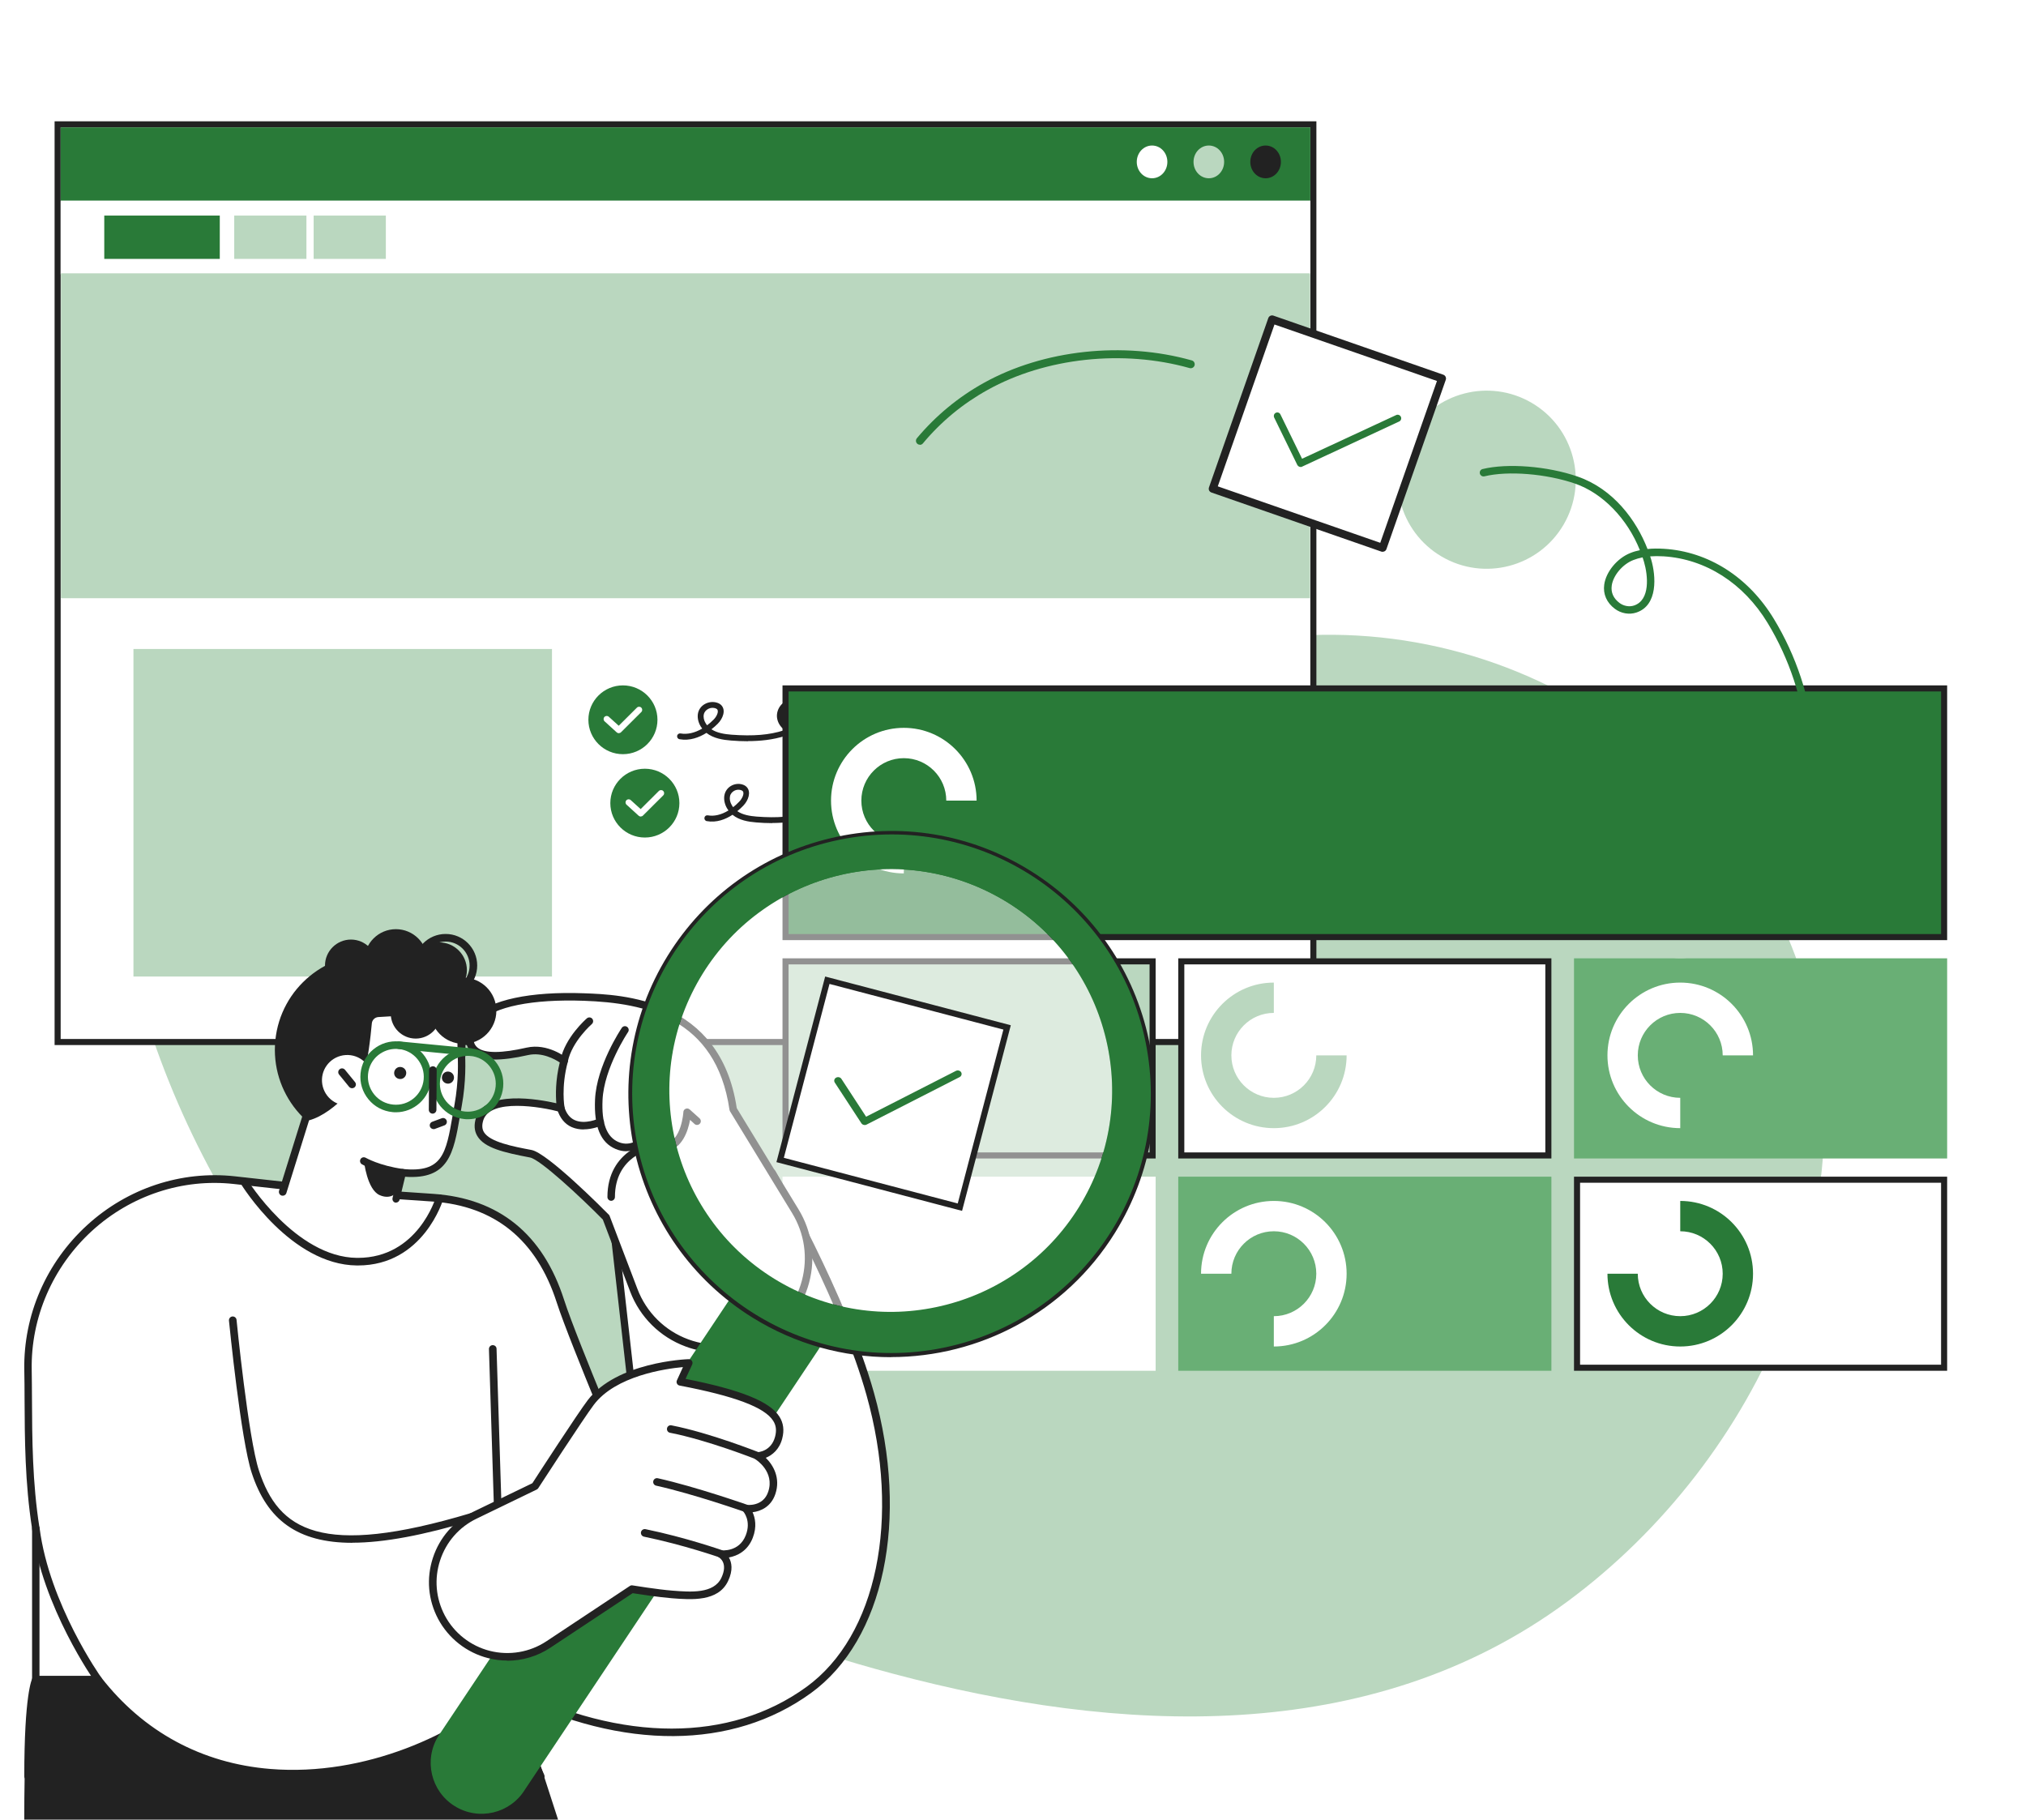
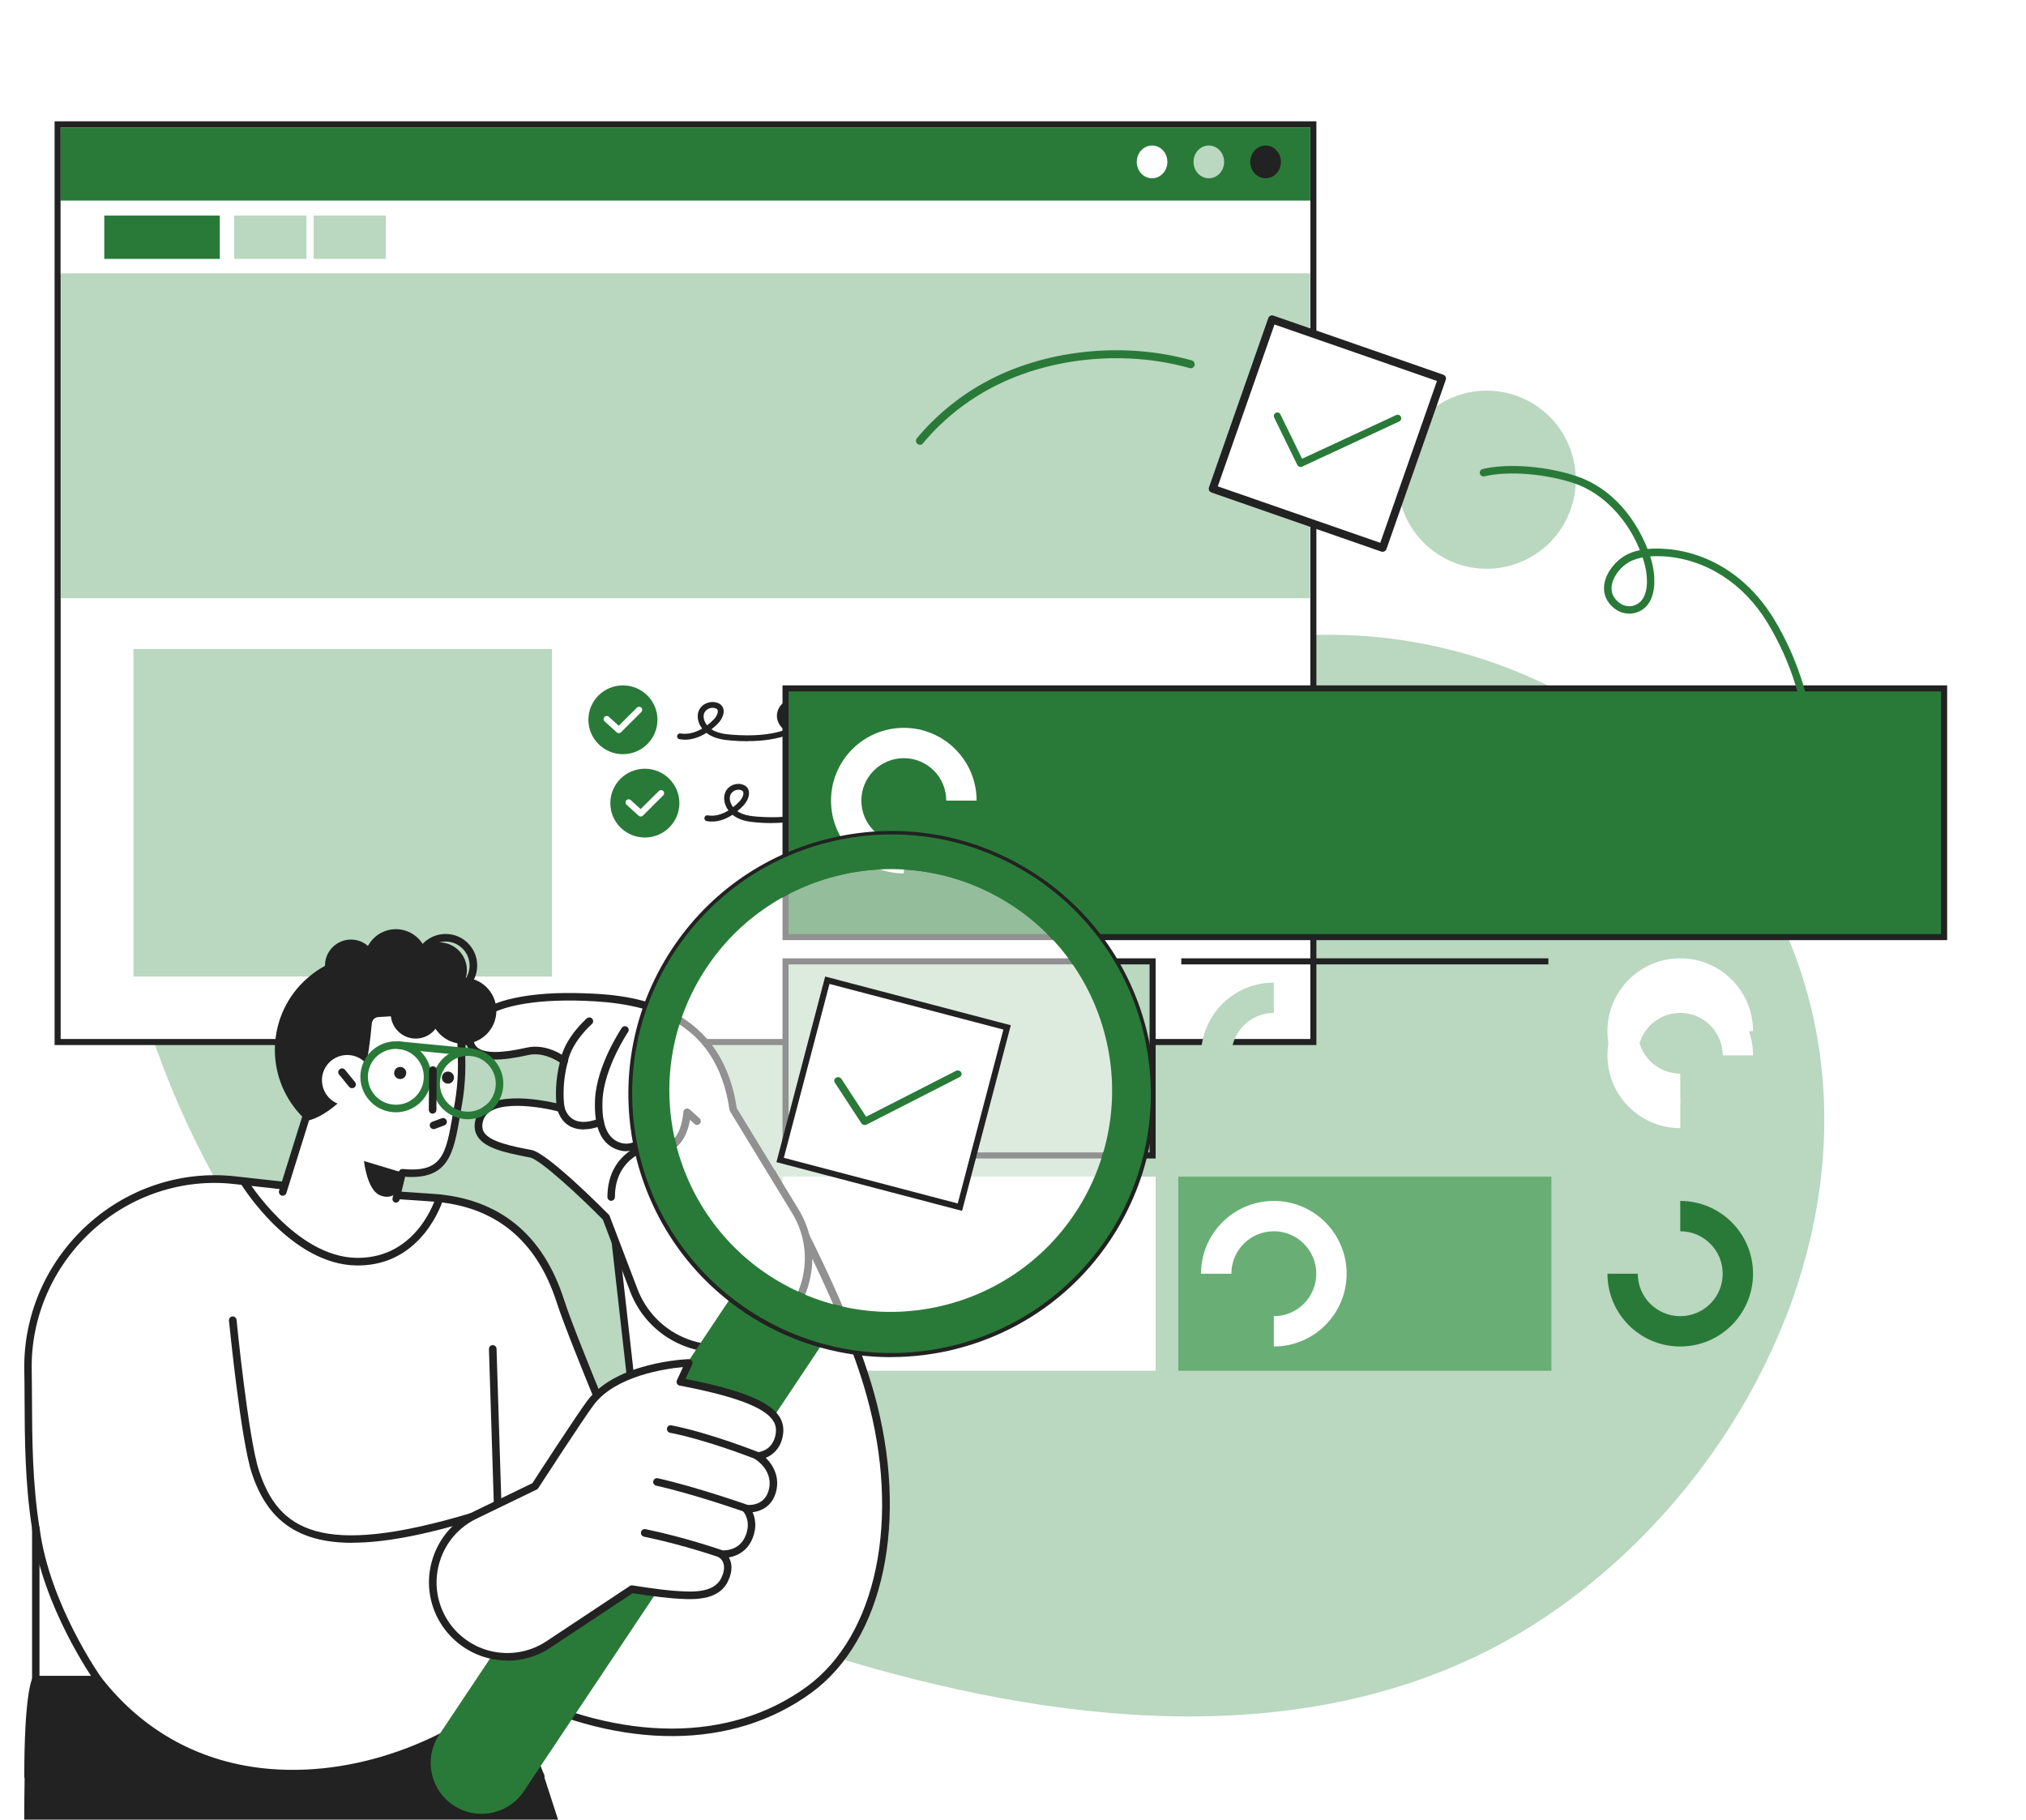
<svg xmlns="http://www.w3.org/2000/svg" width="334" height="300" viewBox="0 0 334 300" fill="none">
  <g clip-path="url(#clip0_2260_7115)">
    <path d="M294.263 217.546C300.944 200.61 302.907 182.046 298.056 164.122C293.359 146.748 282.352 131.459 268.042 120.843C266.233 119.508 264.384 118.241 262.47 117.059C244.542 105.919 223.005 102.017 202.205 106.44C191.729 108.677 181.943 116.253 170.871 112.699C157.995 108.563 154.937 93.835 147.915 83.914C126.666 53.86 77.935 50.822 49.542 71.617C47.287 73.27 45.153 75.056 43.134 76.986C18.662 100.353 14.482 139.984 25.2 171.215C38.56 210.108 67.579 241.186 103.755 259.592C117.528 266.597 132.151 271.939 147.218 275.948C184.233 285.8 225.769 288.167 258.414 264.036C274.16 252.407 286.976 235.936 294.238 217.563L294.263 217.546Z" fill="#BAD7BF" />
    <path d="M10 20.5H9.5V21V171.299V171.799H10H216.016H216.516V171.299V21V20.5H216.016H10Z" fill="white" stroke="#222222" />
    <path d="M108.387 118.672C108.387 121.801 105.835 124.343 102.694 124.343C99.552 124.343 97 121.801 97 118.672C97 115.542 99.552 113 102.694 113C105.835 113 108.387 115.542 108.387 118.672Z" fill="#297A38" />
    <path d="M102.024 120.886C101.899 120.886 101.775 120.841 101.673 120.751L99.677 118.932C99.461 118.74 99.45 118.412 99.642 118.209C99.835 117.994 100.164 117.983 100.368 118.175L102.002 119.655L104.996 116.672C105.2 116.469 105.529 116.469 105.722 116.672C105.926 116.875 105.926 117.203 105.722 117.395L102.376 120.728C102.274 120.83 102.138 120.875 102.013 120.875L102.024 120.886Z" fill="white" />
    <path d="M112.003 132.413C112.003 135.543 109.451 138.085 106.31 138.085C103.168 138.085 100.616 135.543 100.616 132.413C100.616 129.283 103.168 126.741 106.31 126.741C109.451 126.741 112.003 129.283 112.003 132.413Z" fill="#297A38" />
    <path d="M105.64 134.628C105.516 134.628 105.391 134.582 105.289 134.492L103.293 132.673C103.077 132.481 103.066 132.153 103.259 131.95C103.451 131.735 103.78 131.724 103.985 131.916L105.618 133.396L108.612 130.413C108.816 130.21 109.145 130.21 109.338 130.413C109.542 130.617 109.542 130.944 109.338 131.136L105.992 134.469C105.89 134.571 105.754 134.616 105.629 134.616L105.64 134.628Z" fill="white" />
    <path d="M123.322 122.21C122.335 122.21 121.395 122.164 120.547 122.095C119.201 121.992 117.622 121.751 116.461 120.833C115.254 121.59 113.71 122.176 112.027 121.877C111.76 121.831 111.586 121.579 111.632 121.315C111.679 121.051 111.934 120.879 112.201 120.925C113.316 121.12 114.546 120.833 115.765 120.122C115.672 120.007 115.591 119.881 115.51 119.755C115.08 119.043 114.929 118.24 115.08 117.551C115.219 116.932 115.614 116.404 116.183 116.083C116.786 115.739 117.518 115.647 118.168 115.842C118.493 115.934 118.737 116.083 118.922 116.278C119.7 117.104 119.178 118.481 118.307 119.341C118.028 119.617 117.692 119.927 117.286 120.236C118.214 120.856 119.456 121.04 120.605 121.131C124.181 121.395 126.827 121.177 129.195 120.42C129.242 120.409 129.288 120.386 129.346 120.374C128.638 119.823 128.22 119.146 128.104 118.366C128 117.643 128.232 116.863 128.719 116.278C129.137 115.773 129.683 115.486 130.252 115.463C130.82 115.429 131.389 115.67 131.842 116.129C132.376 116.668 132.666 117.425 132.62 118.16C132.562 119.009 132.132 119.755 131.389 120.351C133.537 121.108 135.858 121.372 138.087 121.131C138.342 121.097 138.598 121.292 138.621 121.556C138.656 121.82 138.459 122.061 138.192 122.084C135.8 122.348 133.316 122.049 131.018 121.235C130.786 121.154 130.577 121.063 130.379 120.971C130.112 121.097 129.811 121.223 129.497 121.315C127.384 121.992 125.249 122.187 123.31 122.187L123.322 122.21ZM130.356 116.427C130.356 116.427 130.333 116.427 130.31 116.427C130.02 116.438 129.718 116.611 129.474 116.897C129.161 117.276 129.01 117.781 129.079 118.228C129.184 118.986 129.741 119.514 130.379 119.892C131.006 119.514 131.598 118.928 131.656 118.091C131.691 117.632 131.505 117.15 131.157 116.806C130.913 116.553 130.623 116.427 130.345 116.427H130.356ZM117.483 116.702C117.204 116.702 116.926 116.771 116.682 116.92C116.45 117.058 116.136 117.311 116.032 117.769C115.927 118.217 116.032 118.768 116.345 119.261C116.415 119.376 116.485 119.479 116.566 119.582C116.926 119.318 117.274 119.009 117.622 118.664C118.098 118.206 118.574 117.311 118.214 116.932C118.145 116.863 118.04 116.806 117.889 116.76C117.761 116.725 117.611 116.702 117.471 116.702H117.483Z" fill="#222222" />
    <path d="M127.334 135.71C126.389 135.71 125.488 135.664 124.676 135.595C123.385 135.492 121.872 135.251 120.76 134.333C119.603 135.09 118.123 135.676 116.51 135.377C116.255 135.331 116.088 135.079 116.132 134.815C116.177 134.551 116.421 134.379 116.677 134.425C117.745 134.62 118.924 134.333 120.092 133.622C120.003 133.507 119.926 133.381 119.848 133.255C119.436 132.543 119.291 131.74 119.436 131.051C119.57 130.432 119.948 129.904 120.493 129.583C121.071 129.239 121.772 129.147 122.395 129.342C122.707 129.434 122.94 129.583 123.118 129.778C123.864 130.604 123.363 131.981 122.529 132.841C122.262 133.117 121.939 133.427 121.55 133.736C122.44 134.356 123.63 134.54 124.731 134.631C128.158 134.895 130.694 134.677 132.963 133.92C133.008 133.909 133.052 133.886 133.108 133.874C132.429 133.323 132.029 132.646 131.918 131.866C131.817 131.143 132.04 130.363 132.507 129.778C132.908 129.273 133.43 128.986 133.976 128.963C134.521 128.929 135.066 129.17 135.5 129.629C136.011 130.168 136.289 130.925 136.245 131.66C136.189 132.509 135.778 133.255 135.066 133.851C137.124 134.608 139.349 134.872 141.484 134.631C141.729 134.597 141.974 134.792 141.996 135.056C142.03 135.32 141.84 135.561 141.585 135.584C139.293 135.848 136.912 135.549 134.71 134.735C134.487 134.654 134.287 134.563 134.098 134.471C133.842 134.597 133.553 134.723 133.252 134.815C131.228 135.492 129.181 135.687 127.323 135.687L127.334 135.71ZM134.076 129.927C134.076 129.927 134.053 129.927 134.031 129.927C133.753 129.938 133.464 130.111 133.23 130.397C132.93 130.776 132.785 131.281 132.852 131.728C132.952 132.486 133.486 133.014 134.098 133.392C134.699 133.014 135.266 132.428 135.322 131.591C135.355 131.132 135.177 130.65 134.843 130.306C134.61 130.053 134.332 129.927 134.065 129.927H134.076ZM121.739 130.202C121.472 130.202 121.205 130.271 120.971 130.42C120.749 130.558 120.448 130.811 120.348 131.269C120.248 131.717 120.348 132.268 120.649 132.761C120.715 132.876 120.782 132.979 120.86 133.082C121.205 132.818 121.539 132.509 121.872 132.164C122.328 131.706 122.785 130.811 122.44 130.432C122.373 130.363 122.273 130.306 122.128 130.26C122.006 130.225 121.861 130.202 121.728 130.202H121.739Z" fill="#222222" />
    <path d="M216.016 21H10V33.071H216.016V21Z" fill="#297A38" />
    <path d="M216.016 33.161H10V45.232H216.016V33.161Z" fill="white" />
    <path d="M215.971 45.064H10.047V98.628H215.971V45.064Z" fill="#BAD7BF" />
    <path d="M91 107H22V161H91V107Z" fill="#BAD7BF" />
    <path d="M36.233 35.542H17.189V42.684H36.233V35.542Z" fill="#297A38" />
    <path d="M50.517 35.542H38.614V42.684H50.517V35.542Z" fill="#BAD7BF" />
    <path d="M63.61 35.542H51.707V42.684H63.61V35.542Z" fill="#BAD7BF" />
    <path d="M206.121 26.692C206.121 25.195 207.245 23.993 208.644 23.993C210.043 23.993 211.167 25.195 211.167 26.692C211.167 28.189 210.043 29.391 208.644 29.391C207.245 29.391 206.121 28.189 206.121 26.692Z" fill="#222222" />
    <path d="M187.403 26.692C187.403 25.195 188.527 23.993 189.926 23.993C191.325 23.993 192.449 25.195 192.449 26.692C192.449 28.189 191.325 29.391 189.926 29.391C188.527 29.391 187.403 28.189 187.403 26.692Z" fill="white" />
    <path d="M196.761 26.692C196.761 25.195 197.885 23.993 199.284 23.993C200.683 23.993 201.807 25.195 201.807 26.692C201.807 28.189 200.683 29.391 199.284 29.391C197.885 29.391 196.761 28.189 196.761 26.692Z" fill="#BAD7BF" />
    <path d="M257.762 86.51C261.859 79.512 259.508 70.516 252.51 66.419C245.512 62.322 236.516 64.674 232.419 71.672C228.322 78.67 230.674 87.665 237.672 91.763C244.67 95.86 253.665 93.507 257.762 86.51Z" fill="#BAD7BF" />
    <path d="M129.5 113.5H320.5V154.5H129.5V113.5Z" fill="#297A38" stroke="#222222" />
    <path fill-rule="evenodd" clip-rule="evenodd" d="M277 177C273.134 177 270 173.866 270 170C270 166.134 273.134 163 277 163C280.866 163 284 166.134 284 170L289 170C289 163.373 283.627 158 277 158C270.373 158 265 163.373 265 170C265 176.627 270.373 182 277 182L277 177Z" fill="white" />
    <path d="M129.5 158.5H190.015V190.5H129.5V158.5Z" fill="#BAD7BF" stroke="#222222" />
-     <path d="M194.743 158.5H255.258V190.5H194.743V158.5Z" fill="white" stroke="#222222" />
-     <path d="M321 158H259.485V191H321V158Z" fill="#69AF75" />
+     <path d="M194.743 158.5H255.258H194.743V158.5Z" fill="white" stroke="#222222" />
    <path d="M190.515 194H129V226H190.515V194Z" fill="white" />
    <path d="M255.758 194H194.243V226H255.758V194Z" fill="#69AF75" />
-     <path d="M259.985 194.5H320.5V225.5H259.985V194.5Z" fill="white" stroke="#222222" />
    <path fill-rule="evenodd" clip-rule="evenodd" d="M149 139C145.134 139 142 135.866 142 132C142 128.134 145.134 125 149 125C152.866 125 156 128.134 156 132L161 132C161 125.373 155.627 120 149 120C142.373 120 137 125.373 137 132C137 138.627 142.373 144 149 144L149 139Z" fill="white" />
    <path d="M5.335 277H84.549L92 300H4C4 280.27 5.335 277 5.335 277Z" fill="#222222" />
    <path d="M89.15 293.486H4.631C4.288 293.486 4.005 293.203 4.005 292.86C4.005 279.412 5.227 276.863 5.376 276.609C5.481 276.416 5.69 276.296 5.913 276.296H81.994C82.233 276.296 82.456 276.445 82.561 276.669L89.717 292.607C89.806 292.801 89.791 293.024 89.672 293.203C89.553 293.382 89.359 293.486 89.15 293.486ZM5.242 292.234H88.166L81.577 277.549H6.331C6.033 278.533 5.272 282.006 5.242 292.234Z" fill="#222222" />
    <path d="M143.45 229.795C138.888 213.545 127.244 193.343 127.244 193.343L101.421 204.689L104.179 229.095C104.477 230.526 103.657 231.957 102.256 232.419C100.825 232.882 99.274 232.181 98.708 230.779C96.978 226.56 93.519 218.047 92.386 214.514C88.883 203.615 81.532 198.158 71.365 197.458L54.1 196.28L38.624 194.565C20.346 192.538 4.274 207.491 4.617 225.874C4.751 233.21 4.408 242.513 5.899 251.98V276.908H16.171C35.285 301.538 68.994 292.696 84.022 278.697C102.375 287.836 120.564 287.851 133.297 278.622C146.044 269.394 148.787 248.804 143.45 229.766V229.795Z" fill="white" />
    <path d="M48.27 293.039C47.018 293.039 45.765 292.994 44.498 292.89C32.928 291.95 23.044 286.643 15.873 277.534H5.914C5.571 277.534 5.287 277.25 5.287 276.907V252.024C4.109 244.51 4.08 237.175 4.05 230.704C4.05 229.019 4.035 227.409 4.005 225.889C3.841 216.854 7.613 208.147 14.382 201.974C21.046 195.892 29.902 192.969 38.713 193.938L54.189 195.653L71.424 196.831C82.248 197.576 89.508 203.45 92.997 214.319C94.1 217.763 97.425 225.963 99.304 230.54C99.751 231.629 100.974 232.18 102.077 231.822C103.165 231.465 103.821 230.346 103.583 229.228L100.824 204.762C100.794 204.494 100.944 204.226 101.197 204.121L127.02 192.776C127.318 192.641 127.646 192.761 127.81 193.029C127.929 193.238 139.558 213.484 144.075 229.616C149.935 250.489 145.76 270.392 133.684 279.144C120.788 288.492 102.748 288.596 84.141 279.457C76.403 286.494 62.747 293.039 48.285 293.039H48.27ZM16.171 276.296C16.35 276.296 16.544 276.385 16.663 276.535C23.625 285.51 33.286 290.743 44.587 291.652C60.227 292.92 75.449 285.838 83.589 278.264C83.783 278.085 84.066 278.04 84.29 278.16C102.598 287.284 120.325 287.269 132.924 278.145C144.567 269.706 148.563 250.339 142.838 229.974C138.738 215.378 128.764 197.338 126.96 194.162L102.077 205.09L104.775 229.049C105.133 230.734 104.134 232.478 102.435 233.03C100.705 233.597 98.797 232.717 98.111 231.032C96.232 226.44 92.893 218.21 91.774 214.722C88.45 204.405 81.562 198.814 71.304 198.098L54.04 196.92L38.549 195.206C30.111 194.267 21.583 197.084 15.187 202.914C8.701 208.833 5.064 217.212 5.228 225.874C5.258 227.409 5.257 229.019 5.272 230.704C5.302 237.145 5.332 244.45 6.51 251.89C6.51 251.92 6.51 251.95 6.51 251.994V276.296H16.081C16.081 276.296 16.126 276.296 16.156 276.296H16.171Z" fill="#222222" />
    <path d="M120.874 182.906L131.117 199.694C135.545 206.954 133.01 216.451 125.541 220.522C117.624 224.845 107.71 221.178 104.504 212.739L99.927 200.722C99.927 200.722 90.028 190.703 87.508 190.226C82.275 189.227 77.876 188.243 79.084 184.486C80.679 179.537 92.457 182.712 92.457 182.712C92.457 182.712 91.832 179.268 93.009 174.915C93.009 174.915 90.162 172.619 86.956 173.349C80.59 174.781 77.623 174.065 77.4 171.322C76.982 166.193 85.406 164.016 96.289 164.404C105.205 164.717 118.489 166.521 120.874 182.936V182.906Z" fill="white" />
    <path d="M118.401 222.966C116.582 222.966 114.763 222.653 113.019 221.997C108.815 220.447 105.49 217.152 103.895 212.962L99.377 201.065C95.591 197.233 89.06 191.166 87.376 190.838C83.022 190.003 79.861 189.272 78.683 187.289C78.177 186.439 78.117 185.426 78.475 184.292C79.966 179.641 88.822 181.236 91.714 181.892C91.61 180.61 91.55 178.12 92.281 175.168C91.491 174.646 89.359 173.439 87.078 173.946C82.471 174.989 79.593 174.93 78.043 173.782C77.282 173.215 76.85 172.395 76.761 171.351C76.641 169.95 77.103 168.683 78.132 167.624C80.786 164.851 87.405 163.435 96.291 163.763C102.434 163.986 118.744 164.568 121.458 182.697L131.64 199.38C133.877 203.048 134.488 207.342 133.385 211.486C132.282 215.631 129.583 219.045 125.826 221.088C123.515 222.34 120.966 222.981 118.401 222.981V222.966ZM85.229 182.324C82.62 182.324 80.264 182.876 79.683 184.665C79.429 185.47 79.459 186.111 79.772 186.648C80.756 188.288 84.558 189.019 87.629 189.6C90.268 190.107 99.347 199.231 100.376 200.275C100.436 200.334 100.481 200.409 100.511 200.499L105.088 212.515C106.549 216.362 109.605 219.403 113.466 220.82C117.328 222.251 121.622 221.938 125.245 219.97C128.704 218.076 131.178 214.945 132.192 211.144C133.206 207.342 132.639 203.391 130.597 200.021L120.355 183.234C120.355 183.234 120.28 183.085 120.265 182.995C118.044 167.728 106.28 165.358 96.276 165C87.733 164.702 81.472 165.969 79.056 168.489C78.281 169.294 77.938 170.203 78.028 171.262C78.087 171.948 78.341 172.44 78.803 172.783C80.01 173.677 82.709 173.662 86.824 172.723C90.283 171.948 93.28 174.318 93.399 174.408C93.593 174.557 93.682 174.825 93.608 175.064C92.474 179.223 93.056 182.563 93.071 182.593C93.116 182.801 93.041 183.025 92.877 183.159C92.713 183.308 92.504 183.353 92.296 183.308C90.73 182.891 87.853 182.324 85.229 182.324Z" fill="#222222" />
    <path d="M109.126 189.883C108.232 189.883 107.457 189.6 106.816 189.049C105.623 188.005 104.997 186.082 104.967 183.294C104.967 181.728 105.265 176.346 109.872 172.813C110.14 172.604 110.543 172.649 110.751 172.932C110.96 173.2 110.916 173.603 110.632 173.811C106.488 176.987 106.204 181.862 106.204 183.279C106.219 185.649 106.711 187.319 107.621 188.094C108.128 188.542 108.769 188.691 109.589 188.586C112.347 188.214 112.66 183.398 112.66 183.338C112.66 183.1 112.824 182.891 113.047 182.802C113.271 182.712 113.524 182.757 113.703 182.921L115.329 184.382C115.582 184.621 115.612 185.008 115.373 185.262C115.135 185.515 114.747 185.545 114.494 185.306L113.763 184.635C113.435 186.395 112.496 189.451 109.767 189.824C109.544 189.854 109.335 189.869 109.112 189.869L109.126 189.883Z" fill="#222222" />
    <path d="M103.255 189.809C102.718 189.809 102.121 189.704 101.495 189.436C99.005 188.392 97.902 185.723 98.096 181.281C98.349 175.705 102.345 169.711 102.509 169.458C102.703 169.174 103.09 169.1 103.374 169.294C103.657 169.488 103.732 169.875 103.538 170.159C103.493 170.218 99.572 176.107 99.334 181.34C99.155 185.187 100.019 187.468 101.957 188.288C104.06 189.182 105.655 187.557 105.715 187.483C105.953 187.229 106.341 187.229 106.594 187.453C106.848 187.692 106.862 188.079 106.624 188.333C106.549 188.407 105.223 189.794 103.24 189.794L103.255 189.809Z" fill="#222222" />
    <path d="M93.011 175.526C93.011 175.526 92.922 175.526 92.877 175.526C92.534 175.451 92.326 175.123 92.385 174.781C93.16 171.024 96.604 168.027 96.753 167.893C97.022 167.669 97.409 167.699 97.633 167.952C97.857 168.221 97.827 168.608 97.573 168.832C97.544 168.862 94.308 171.68 93.607 175.019C93.548 175.317 93.28 175.511 92.996 175.511L93.011 175.526Z" fill="#222222" />
    <path d="M96.216 186.216C95.575 186.216 94.904 186.111 94.248 185.828C93.1 185.321 92.295 184.322 91.848 182.876C91.743 182.548 91.937 182.19 92.265 182.101C92.593 181.996 92.951 182.19 93.04 182.518C93.368 183.592 93.95 184.322 94.755 184.68C96.454 185.44 98.646 184.442 98.676 184.427C98.989 184.278 99.362 184.427 99.511 184.725C99.66 185.038 99.511 185.411 99.198 185.56C99.123 185.589 97.766 186.201 96.201 186.201L96.216 186.216Z" fill="#222222" />
    <path d="M100.765 197.979C100.422 197.979 100.139 197.696 100.139 197.353C100.139 189.511 107.31 188.184 107.384 188.169C107.727 188.109 108.041 188.333 108.1 188.676C108.16 189.019 107.936 189.332 107.593 189.406C107.34 189.451 101.376 190.584 101.376 197.353C101.376 197.696 101.093 197.979 100.75 197.979H100.765Z" fill="#222222" />
    <path d="M58.081 254.365C49.09 254.365 44.051 250.638 41.502 242.855C39.698 237.369 37.834 218.524 37.745 217.734C37.715 217.391 37.968 217.078 38.311 217.048C38.654 217.018 38.967 217.271 38.997 217.614C39.012 217.808 40.935 237.115 42.694 242.468C45.915 252.278 52.877 256.885 77.596 249.475C77.924 249.371 78.282 249.564 78.372 249.892C78.476 250.22 78.282 250.578 77.954 250.668C69.814 253.113 63.284 254.35 58.081 254.35V254.365Z" fill="#222222" />
    <path d="M82.038 248.625C81.695 248.625 81.427 248.357 81.412 248.014L80.606 222.415C80.606 222.072 80.86 221.789 81.218 221.774C81.576 221.774 81.859 222.027 81.859 222.385L82.664 247.984C82.664 248.327 82.41 248.61 82.053 248.625H82.038Z" fill="#222222" />
    <path d="M45.392 171.516C44.527 180.148 50.834 187.856 59.466 188.721C68.098 189.585 75.806 183.279 76.671 174.647C77.536 166.014 71.229 158.306 62.597 157.442C53.965 156.577 46.257 162.883 45.392 171.516Z" fill="#222222" />
    <path d="M50.507 184.173C54.95 183.219 59.289 177.107 59.393 176.793C60.064 174.93 60.511 170.845 60.705 168.653C60.78 167.788 61.48 167.118 62.33 167.058C65.297 166.849 71.812 166.536 74.004 167.759C75.629 168.653 76.121 171.024 76.047 172.559C76.002 173.35 76.464 177.181 75.555 182.235C74.228 189.511 74.124 194.118 66.356 193.343L64.76 199.962L46.631 196.503L50.477 184.173H50.507Z" fill="white" />
    <path d="M65.326 198.292C65.326 198.292 65.221 198.292 65.177 198.278C64.834 198.203 64.64 197.86 64.714 197.517L65.743 193.208C65.817 192.91 66.101 192.701 66.414 192.731C72.974 193.387 73.525 190.197 74.629 183.846C74.718 183.294 74.823 182.712 74.927 182.131C75.643 178.165 75.508 174.975 75.434 173.439C75.419 173.022 75.404 172.708 75.419 172.544C75.478 171.262 75.076 169.086 73.69 168.31C72.258 167.52 68.024 167.282 62.359 167.684C61.792 167.729 61.36 168.161 61.3 168.713C61.091 170.994 60.629 175.094 59.944 177.017C59.735 177.599 55.411 183.503 50.953 184.71L47.211 196.697C47.107 197.025 46.764 197.204 46.421 197.115C46.093 197.01 45.914 196.667 46.003 196.324L49.85 183.995C49.925 183.786 50.089 183.622 50.312 183.577C54.368 182.712 58.497 177.047 58.766 176.54C59.407 174.736 59.869 170.383 60.033 168.594C60.137 167.431 61.077 166.521 62.24 166.432C65.758 166.178 71.975 165.94 74.256 167.207C76.284 168.325 76.701 171.113 76.627 172.589C76.627 172.738 76.627 173.007 76.656 173.364C76.731 174.945 76.865 178.24 76.12 182.34C76.015 182.921 75.911 183.503 75.822 184.054C74.778 190.107 73.988 194.52 66.787 194.014L65.877 197.8C65.803 198.084 65.549 198.278 65.266 198.278L65.326 198.292Z" fill="#222222" />
-     <path d="M66.369 193.969C66.369 193.969 66.31 193.969 66.28 193.969C62.105 193.387 59.764 192.016 59.66 191.956C59.362 191.777 59.273 191.404 59.437 191.106C59.616 190.808 59.988 190.718 60.287 190.882C60.301 190.882 62.538 192.194 66.444 192.731C66.787 192.776 67.025 193.089 66.981 193.432C66.936 193.745 66.667 193.969 66.369 193.969Z" fill="#222222" />
    <path d="M65.669 196.279C65.669 196.279 64.67 197.964 62.583 197.04C60.496 196.115 60.004 191.419 60.004 191.419L66.385 193.342L65.684 196.279H65.669Z" fill="#222222" />
    <path d="M53.086 178.359C53.235 180.655 55.203 182.399 57.499 182.25C59.795 182.101 61.54 180.133 61.391 177.837C61.241 175.541 59.273 173.797 56.977 173.946C54.681 174.095 52.937 176.063 53.086 178.359Z" fill="white" />
    <path d="M58.051 179.417C57.872 179.417 57.693 179.343 57.559 179.194L55.904 177.166C55.68 176.897 55.725 176.51 55.993 176.286C56.262 176.063 56.649 176.107 56.873 176.376L58.528 178.403C58.752 178.672 58.707 179.059 58.438 179.283C58.319 179.372 58.185 179.417 58.051 179.417Z" fill="#222222" />
    <path d="M66.966 177.002C66.907 177.554 66.43 177.956 65.878 177.897C65.326 177.837 64.924 177.36 64.983 176.808C65.043 176.257 65.52 175.854 66.072 175.914C66.623 175.973 67.026 176.451 66.966 177.002Z" fill="#222222" />
    <path d="M74.838 177.763C74.779 178.315 74.302 178.717 73.75 178.657C73.198 178.598 72.796 178.121 72.856 177.569C72.915 177.017 73.392 176.615 73.944 176.675C74.495 176.734 74.898 177.211 74.838 177.763Z" fill="#222222" />
    <path d="M74.974 297.783C78.91 300.228 84.098 299.006 86.528 295.07L134.919 222.525C137.364 218.589 134.109 216.114 130.173 213.684C126.237 211.253 123.081 209.747 120.651 213.683L72.26 286.229C69.815 290.165 71.038 295.353 74.974 297.783Z" fill="#297A38" />
    <path d="M146.88 223.76C139.082 223.76 131.196 221.658 124.099 217.26C103.778 204.661 97.486 177.87 110.084 157.549C116.182 147.709 125.754 140.821 137.04 138.167C148.311 135.513 159.955 137.422 169.795 143.519C179.635 149.617 186.523 159.189 189.177 170.475C191.831 181.746 189.922 193.39 183.824 203.23C175.624 216.454 161.416 223.745 146.895 223.745L146.88 223.76ZM147.029 138.257C143.794 138.257 140.543 138.629 137.323 139.39C126.365 141.954 117.077 148.648 111.143 158.205C98.902 177.944 105.015 203.961 124.755 216.201C144.494 228.441 170.511 222.329 182.736 202.589C188.67 193.032 190.518 181.731 187.939 170.773C185.375 159.815 178.681 150.527 169.124 144.593C162.37 140.403 154.767 138.257 147.014 138.257H147.029Z" fill="#222222" />
    <g filter="url(#filter0_b_2260_7115)">
      <path d="M111.321 188.135C110.239 183.512 110.053 178.811 110.78 174.157C111.538 169.333 113.238 164.756 115.821 160.566C118.418 156.376 121.758 152.82 125.747 150.006C129.597 147.284 133.895 145.352 138.503 144.269C143.126 143.187 147.827 143.001 152.481 143.728C157.305 144.486 161.882 146.187 166.072 148.769C170.262 151.366 173.818 154.706 176.632 158.695C179.353 162.545 181.286 166.844 182.368 171.451C183.451 176.074 183.636 180.775 182.91 185.429C182.152 190.253 180.451 194.83 177.869 199.02C175.271 203.21 171.932 206.766 167.943 209.58C164.093 212.302 159.794 214.234 155.187 215.317C150.563 216.399 145.863 216.585 141.209 215.858C136.385 215.1 131.808 213.399 127.618 210.817C123.428 208.22 119.871 204.88 117.057 200.891C114.336 197.041 112.403 192.742 111.321 188.135Z" fill="white" fill-opacity="0.5" />
    </g>
    <path fill-rule="evenodd" clip-rule="evenodd" d="M189.042 172.777C193.21 196.013 177.753 218.229 154.516 222.397C131.28 226.565 109.065 211.108 104.897 187.872C100.728 164.636 116.186 142.42 139.422 138.252C162.658 134.084 184.874 149.541 189.042 172.777ZM110.78 174.157C110.053 178.811 110.239 183.512 111.321 188.135C112.403 192.742 114.336 197.041 117.057 200.891C119.871 204.88 123.428 208.22 127.618 210.817C131.808 213.399 136.385 215.1 141.209 215.858C145.863 216.585 150.563 216.399 155.187 215.317C159.794 214.234 164.093 212.302 167.943 209.58C171.932 206.766 175.271 203.21 177.869 199.02C180.451 194.83 182.152 190.253 182.91 185.429C183.636 180.775 183.451 176.074 182.368 171.451C181.286 166.844 179.353 162.545 176.632 158.695C173.818 154.706 170.262 151.366 166.072 148.769C161.882 146.187 157.305 144.486 152.481 143.728C147.827 143.001 143.126 143.187 138.503 144.269C133.895 145.352 129.597 147.284 125.747 150.006C121.758 152.82 118.418 156.376 115.821 160.566C113.238 164.756 111.538 169.333 110.78 174.157Z" fill="#297A38" />
    <path d="M77.134 184.532C76.94 184.532 76.746 184.532 76.567 184.502C73.362 184.189 70.991 181.326 71.304 178.121C71.617 174.915 74.495 172.545 77.685 172.858C79.236 173.007 80.652 173.752 81.636 174.96C82.635 176.168 83.097 177.688 82.948 179.239C82.799 180.789 82.054 182.206 80.846 183.19C79.788 184.055 78.49 184.532 77.134 184.532ZM77.119 174.08C74.778 174.08 72.765 175.869 72.542 178.24C72.303 180.76 74.152 183.026 76.686 183.264C77.909 183.384 79.102 183.011 80.056 182.236C81.01 181.46 81.591 180.342 81.711 179.12C81.83 177.897 81.457 176.704 80.682 175.75C79.907 174.796 78.803 174.215 77.566 174.095C77.417 174.095 77.268 174.08 77.119 174.08Z" fill="#297A38" />
    <path d="M65.267 183.384C65.073 183.384 64.894 183.384 64.701 183.354C63.15 183.205 61.734 182.459 60.75 181.252C59.751 180.044 59.288 178.523 59.438 176.973C59.587 175.422 60.332 174.006 61.54 173.022C62.747 172.023 64.268 171.561 65.819 171.71C69.024 172.023 71.395 174.885 71.082 178.091C70.783 181.117 68.234 183.384 65.267 183.384ZM65.252 172.932C64.193 172.932 63.165 173.305 62.33 173.976C61.376 174.751 60.794 175.869 60.675 177.092C60.556 178.314 60.928 179.507 61.704 180.461C62.479 181.416 63.597 181.997 64.82 182.116C67.354 182.37 69.606 180.506 69.844 177.972C70.083 175.452 68.234 173.186 65.699 172.947C65.55 172.947 65.401 172.932 65.252 172.932Z" fill="#297A38" />
    <path d="M77.626 174.095C77.626 174.095 77.581 174.095 77.566 174.095L65.699 172.947C65.356 172.918 65.102 172.604 65.132 172.262C65.162 171.919 65.475 171.665 65.818 171.695L77.686 172.843C78.028 172.873 78.282 173.186 78.252 173.529C78.222 173.857 77.954 174.095 77.626 174.095Z" fill="#297A38" />
    <path d="M71.319 183.607C70.977 183.607 70.693 183.324 70.693 182.981L70.738 176.421C70.738 176.078 71.006 175.809 71.364 175.794C71.707 175.794 71.99 176.078 71.99 176.421L71.946 182.981C71.946 183.324 71.662 183.607 71.319 183.607Z" fill="#222222" />
    <path d="M71.468 186.156C71.215 186.156 70.976 185.992 70.886 185.754C70.767 185.426 70.931 185.068 71.259 184.949L72.825 184.367C73.153 184.248 73.511 184.412 73.63 184.74C73.749 185.068 73.585 185.426 73.257 185.545L71.692 186.126C71.692 186.126 71.543 186.171 71.468 186.171V186.156Z" fill="#222222" />
    <path d="M58.975 208.639C58.975 208.639 58.855 208.639 58.811 208.639C47.987 208.52 39.966 195.609 39.638 195.072C39.459 194.774 39.548 194.386 39.847 194.207C40.145 194.028 40.532 194.118 40.711 194.416C40.786 194.55 48.703 207.282 58.841 207.387C58.885 207.387 58.945 207.387 58.989 207.387C68.874 207.387 71.826 197.487 71.856 197.383C71.946 197.055 72.303 196.861 72.632 196.951C72.96 197.04 73.153 197.398 73.064 197.726C73.034 197.83 69.814 208.639 59.005 208.639H58.975Z" fill="#222222" />
    <path d="M128.376 236.981C129.316 233.344 126.573 230.556 112.141 227.782L113.557 224.696C113.557 224.696 102.032 225.099 97.395 231.212C95.726 233.418 88.212 245.017 88.212 245.017L78.297 249.818C72.035 252.845 69.53 260.478 72.796 266.635C76.195 273.046 84.38 275.119 90.433 271.108L104.194 261.984C104.194 261.984 108.279 262.655 110.843 262.848C113.959 263.087 118.074 263.4 119.506 260.374C120.952 257.332 118.82 256.184 118.82 256.184C118.82 256.184 122.249 256.632 123.546 253.292C124.649 250.444 122.965 248.67 122.965 248.67C122.965 248.67 126.229 249.162 127.258 246.091C128.54 242.259 124.873 240.008 124.873 240.008C124.873 240.008 127.616 239.948 128.376 236.981Z" fill="white" />
    <path d="M83.634 273.777C82.575 273.777 81.502 273.642 80.459 273.374C76.94 272.479 73.943 270.124 72.229 266.918C70.574 263.788 70.26 260.224 71.364 256.855C72.467 253.485 74.823 250.787 78.013 249.251L87.764 244.54C88.673 243.124 95.293 232.941 96.888 230.853C101.659 224.577 113.05 224.1 113.527 224.085C113.735 224.085 113.944 224.189 114.063 224.368C114.183 224.547 114.197 224.785 114.108 224.979L113.02 227.335C122.129 229.139 126.915 231.062 128.495 233.567C129.151 234.61 129.315 235.788 128.958 237.16C128.495 238.979 127.303 239.918 126.244 240.35C127.496 241.573 128.704 243.69 127.825 246.314C127.124 248.416 125.424 249.162 124.067 249.326C124.485 250.235 124.813 251.696 124.097 253.545C123.262 255.692 121.563 256.527 120.161 256.78C120.623 257.585 120.892 258.853 120.027 260.671C118.402 264.101 113.989 263.758 110.753 263.504C108.532 263.325 105.222 262.818 104.298 262.669L90.731 271.659C88.599 273.076 86.109 273.806 83.589 273.806L83.634 273.777ZM112.558 225.397C109.68 225.665 101.51 226.828 97.902 231.599C96.262 233.761 88.807 245.241 88.733 245.36C88.673 245.449 88.584 245.539 88.479 245.584L78.565 250.384C75.688 251.771 73.555 254.216 72.557 257.257C71.558 260.299 71.841 263.519 73.332 266.352C74.868 269.244 77.581 271.376 80.757 272.181C83.932 272.986 87.332 272.42 90.075 270.601L103.836 261.477C103.97 261.387 104.134 261.357 104.283 261.387C104.328 261.387 108.368 262.058 110.873 262.252C113.899 262.49 117.671 262.774 118.923 260.135C120.057 257.734 118.67 256.855 118.506 256.765C118.253 256.616 118.118 256.303 118.223 256.02C118.312 255.737 118.611 255.558 118.894 255.602C119.013 255.602 121.861 255.93 122.949 253.113C123.888 250.697 122.547 249.206 122.487 249.147C122.308 248.953 122.263 248.67 122.397 248.431C122.517 248.193 122.77 248.058 123.038 248.103C123.143 248.118 125.812 248.461 126.647 245.941C127.75 242.632 124.649 240.664 124.529 240.589C124.291 240.44 124.186 240.157 124.261 239.888C124.336 239.62 124.574 239.441 124.858 239.426C124.947 239.426 127.139 239.322 127.78 236.862C128.048 235.833 127.944 234.998 127.467 234.253C126.065 232.031 121.16 230.182 112.036 228.438C111.842 228.408 111.678 228.274 111.603 228.11C111.514 227.946 111.514 227.737 111.603 227.559L112.573 225.441L112.558 225.397Z" fill="#222222" />
    <path d="M124.872 240.634C124.798 240.634 124.723 240.634 124.634 240.589C124.559 240.56 116.702 237.444 110.455 236.221C110.112 236.161 109.904 235.833 109.963 235.491C110.023 235.148 110.351 234.924 110.694 234.998C117.045 236.236 125.006 239.412 125.096 239.441C125.409 239.576 125.573 239.933 125.439 240.246C125.334 240.485 125.111 240.634 124.857 240.634H124.872Z" fill="#222222" />
    <path d="M122.965 249.296C122.965 249.296 122.83 249.296 122.756 249.266C122.666 249.236 114.392 246.329 108.175 244.943C107.832 244.868 107.623 244.54 107.698 244.197C107.772 243.854 108.1 243.646 108.443 243.72C114.72 245.122 123.084 248.059 123.173 248.088C123.501 248.208 123.665 248.566 123.561 248.879C123.471 249.132 123.233 249.296 122.965 249.296Z" fill="#222222" />
    <path d="M118.819 256.795C118.819 256.795 118.685 256.795 118.61 256.765C118.551 256.75 112.736 254.708 106.161 253.351C105.819 253.276 105.61 252.948 105.669 252.606C105.744 252.263 106.072 252.054 106.415 252.114C113.064 253.485 118.953 255.558 119.013 255.573C119.341 255.692 119.505 256.05 119.4 256.363C119.311 256.616 119.073 256.78 118.804 256.78L118.819 256.795Z" fill="#222222" />
    <path d="M16.169 277.549C15.976 277.549 15.782 277.459 15.663 277.28C15.573 277.161 6.941 264.951 5.286 252.069C5.241 251.726 5.48 251.413 5.823 251.368C6.165 251.324 6.479 251.562 6.523 251.905C8.133 264.473 16.587 276.431 16.676 276.55C16.87 276.833 16.81 277.221 16.527 277.429C16.423 277.504 16.289 277.549 16.169 277.549Z" fill="#222222" />
    <path d="M76.372 172.097C79.386 172.097 81.829 169.654 81.829 166.64C81.829 163.626 79.386 161.183 76.372 161.183C73.358 161.183 70.915 163.626 70.915 166.64C70.915 169.654 73.358 172.097 76.372 172.097Z" fill="#222222" />
    <path d="M60.049 158.411C60.049 161.288 62.389 163.629 65.267 163.629C68.144 163.629 70.485 161.288 70.485 158.411C70.485 155.533 68.144 153.193 65.267 153.193C62.389 153.193 60.049 155.533 60.049 158.411Z" fill="#222222" />
    <path d="M64.417 167.117C64.417 169.384 66.266 171.232 68.532 171.232C70.798 171.232 72.647 169.384 72.647 167.117C72.647 164.851 70.798 163.002 68.532 163.002C66.266 163.002 64.417 164.851 64.417 167.117Z" fill="#222222" />
    <path d="M72.393 164.523C74.921 164.523 76.97 162.474 76.97 159.946C76.97 157.418 74.921 155.369 72.393 155.369C69.865 155.369 67.816 157.418 67.816 159.946C67.816 162.474 69.865 164.523 72.393 164.523Z" fill="#222222" />
    <path d="M53.578 159.186C53.578 161.556 55.501 163.465 57.857 163.465C60.212 163.465 62.136 161.541 62.136 159.186C62.136 156.83 60.212 154.907 57.857 154.907C55.501 154.907 53.578 156.83 53.578 159.186Z" fill="#222222" />
    <path d="M73.466 164.389C70.603 164.389 68.263 162.063 68.263 159.186C68.263 156.308 70.588 153.983 73.466 153.983C76.343 153.983 78.669 156.308 78.669 159.186C78.669 162.063 76.343 164.389 73.466 164.389ZM73.466 155.235C71.289 155.235 69.515 157.009 69.515 159.186C69.515 161.363 71.289 163.137 73.466 163.137C75.643 163.137 77.417 161.363 77.417 159.186C77.417 157.009 75.643 155.235 73.466 155.235Z" fill="#222222" />
    <path d="M128.611 191.246L136.391 161.611L166.026 169.391L158.246 199.027L128.611 191.246Z" fill="white" stroke="#222222" />
    <path d="M142.556 185.484C142.344 185.484 142.132 185.386 142.011 185.204L137.622 178.488C137.44 178.208 137.531 177.844 137.833 177.676C138.136 177.508 138.53 177.592 138.711 177.872L142.783 184.113L157.587 176.557C157.89 176.403 158.283 176.501 158.45 176.781C158.616 177.061 158.51 177.424 158.207 177.578L142.859 185.414C142.768 185.47 142.662 185.484 142.556 185.484Z" fill="#297A38" />
    <path fill-rule="evenodd" clip-rule="evenodd" d="M277 181C273.134 181 270 177.866 270 174C270 170.134 273.134 167 277 167C280.866 167 284 170.134 284 174L289 174C289 167.373 283.627 162 277 162C270.373 162 265 167.373 265 174C265 180.627 270.373 186 277 186L277 181Z" fill="white" />
    <path fill-rule="evenodd" clip-rule="evenodd" d="M217 174C217 177.866 213.866 181 210 181C206.134 181 203 177.866 203 174C203 170.134 206.134 167 210 167V162C203.373 162 198 167.373 198 174C198 180.627 203.373 186 210 186C216.627 186 222 180.627 222 174H217Z" fill="#BAD7BF" />
    <path fill-rule="evenodd" clip-rule="evenodd" d="M203 210C203 206.134 206.134 203 210 203C213.866 203 217 206.134 217 210C217 213.866 213.866 217 210 217L210 222C216.627 222 222 216.627 222 210C222 203.373 216.627 198 210 198C203.373 198 198 203.373 198 210L203 210Z" fill="white" />
    <path fill-rule="evenodd" clip-rule="evenodd" d="M277 203C280.866 203 284 206.134 284 210C284 213.866 280.866 217 277 217C273.134 217 270 213.866 270 210L265 210C265 216.627 270.373 222 277 222C283.627 222 289 216.627 289 210C289 203.373 283.627 198 277 198L277 203Z" fill="#297A38" />
    <path d="M209.69 52.663L199.907 80.585L227.936 90.329L237.718 62.408L209.69 52.663Z" fill="white" />
    <path d="M227.954 90.979C227.954 90.979 227.813 90.979 227.734 90.947L199.71 81.199C199.554 81.137 199.412 81.027 199.334 80.871C199.256 80.715 199.256 80.528 199.303 80.371L209.088 52.439C209.214 52.095 209.59 51.923 209.919 52.033L237.944 61.781C238.289 61.906 238.461 62.281 238.351 62.609L228.566 90.526C228.503 90.698 228.393 90.823 228.236 90.901C228.142 90.947 228.048 90.963 227.954 90.963V90.979ZM200.761 80.184L227.546 89.495L236.893 62.812L210.108 53.501L200.761 80.184Z" fill="#222222" />
    <path d="M214.395 76.986C214.19 76.986 213.984 76.859 213.874 76.662L210.059 68.849C209.922 68.553 210.031 68.201 210.32 68.06C210.608 67.919 210.951 68.032 211.088 68.328L214.656 75.634L230.178 68.426C230.466 68.3 230.809 68.426 230.946 68.722C231.084 69.018 230.946 69.37 230.658 69.496L214.643 76.944C214.56 76.986 214.492 77 214.409 77L214.395 76.986Z" fill="#297A38" />
    <path d="M295.001 143.341C295.001 143.341 294.9 143.319 294.86 143.296C294.559 143.14 294.428 142.763 294.584 142.464C298.173 135.313 298.336 127.494 297.848 122.182C297.207 115.339 294.978 108.604 291.399 102.697C287.428 96.145 281.17 92.153 274.245 91.723C273.465 91.675 272.72 91.68 272.04 91.729C272.093 91.907 272.16 92.088 272.213 92.266C272.997 94.948 273.37 99.812 269.755 100.994C268.594 101.378 267.246 101.146 266.228 100.38C264.881 99.376 264.248 97.952 264.468 96.38C264.763 94.25 266.632 92.008 268.806 91.163C269.289 90.965 269.807 90.82 270.347 90.711C268.271 85.508 264.215 81.313 259.665 79.735C254.902 78.095 248.6 77.59 244.719 78.533C244.383 78.611 244.049 78.403 243.966 78.082C243.887 77.747 244.082 77.411 244.418 77.332C248.524 76.332 255.096 76.851 260.071 78.567C265.978 80.606 269.775 85.789 271.605 90.515C272.445 90.425 273.342 90.423 274.302 90.48C281.649 90.925 288.254 95.143 292.437 102.045C296.118 108.11 298.4 115.023 299.062 122.052C299.576 127.521 299.403 135.595 295.682 143.005C295.55 143.264 295.263 143.398 294.987 143.338L295.001 143.341ZM270.789 91.896C270.248 92.006 269.731 92.151 269.265 92.337C267.508 93.015 265.935 94.868 265.705 96.558C265.551 97.69 265.981 98.646 266.985 99.409C267.664 99.92 268.599 100.092 269.369 99.836C272.085 98.942 271.688 94.891 271.025 92.629C270.956 92.386 270.872 92.141 270.8 91.914L270.789 91.896Z" fill="#297A38" />
    <path d="M151.659 73.326C151.518 73.326 151.361 73.279 151.235 73.17C150.953 72.935 150.922 72.529 151.157 72.248C154.262 68.546 157.979 65.468 162.197 63.125C172.046 57.657 185.172 56.235 196.479 59.422C196.824 59.516 197.028 59.875 196.933 60.235C196.839 60.578 196.479 60.781 196.118 60.688C185.14 57.594 172.375 58.969 162.825 64.281C158.732 66.546 155.14 69.514 152.145 73.107C152.02 73.263 151.831 73.342 151.643 73.342L151.659 73.326Z" fill="#297A38" />
  </g>
  <defs>
    <filter id="filter0_b_2260_7115" x="108.345" y="141.293" width="77" height="77" filterUnits="userSpaceOnUse" color-interpolation-filters="sRGB">
      <feFlood flood-opacity="0" result="BackgroundImageFix" />
      <feGaussianBlur in="BackgroundImageFix" stdDeviation="1" />
      <feComposite in2="SourceAlpha" operator="in" result="effect1_backgroundBlur_2260_7115" />
      <feBlend mode="normal" in="SourceGraphic" in2="effect1_backgroundBlur_2260_7115" result="shape" />
    </filter>
    <clipPath id="clip0_2260_7115">
      <rect width="334" height="300" fill="white" />
    </clipPath>
  </defs>
</svg>